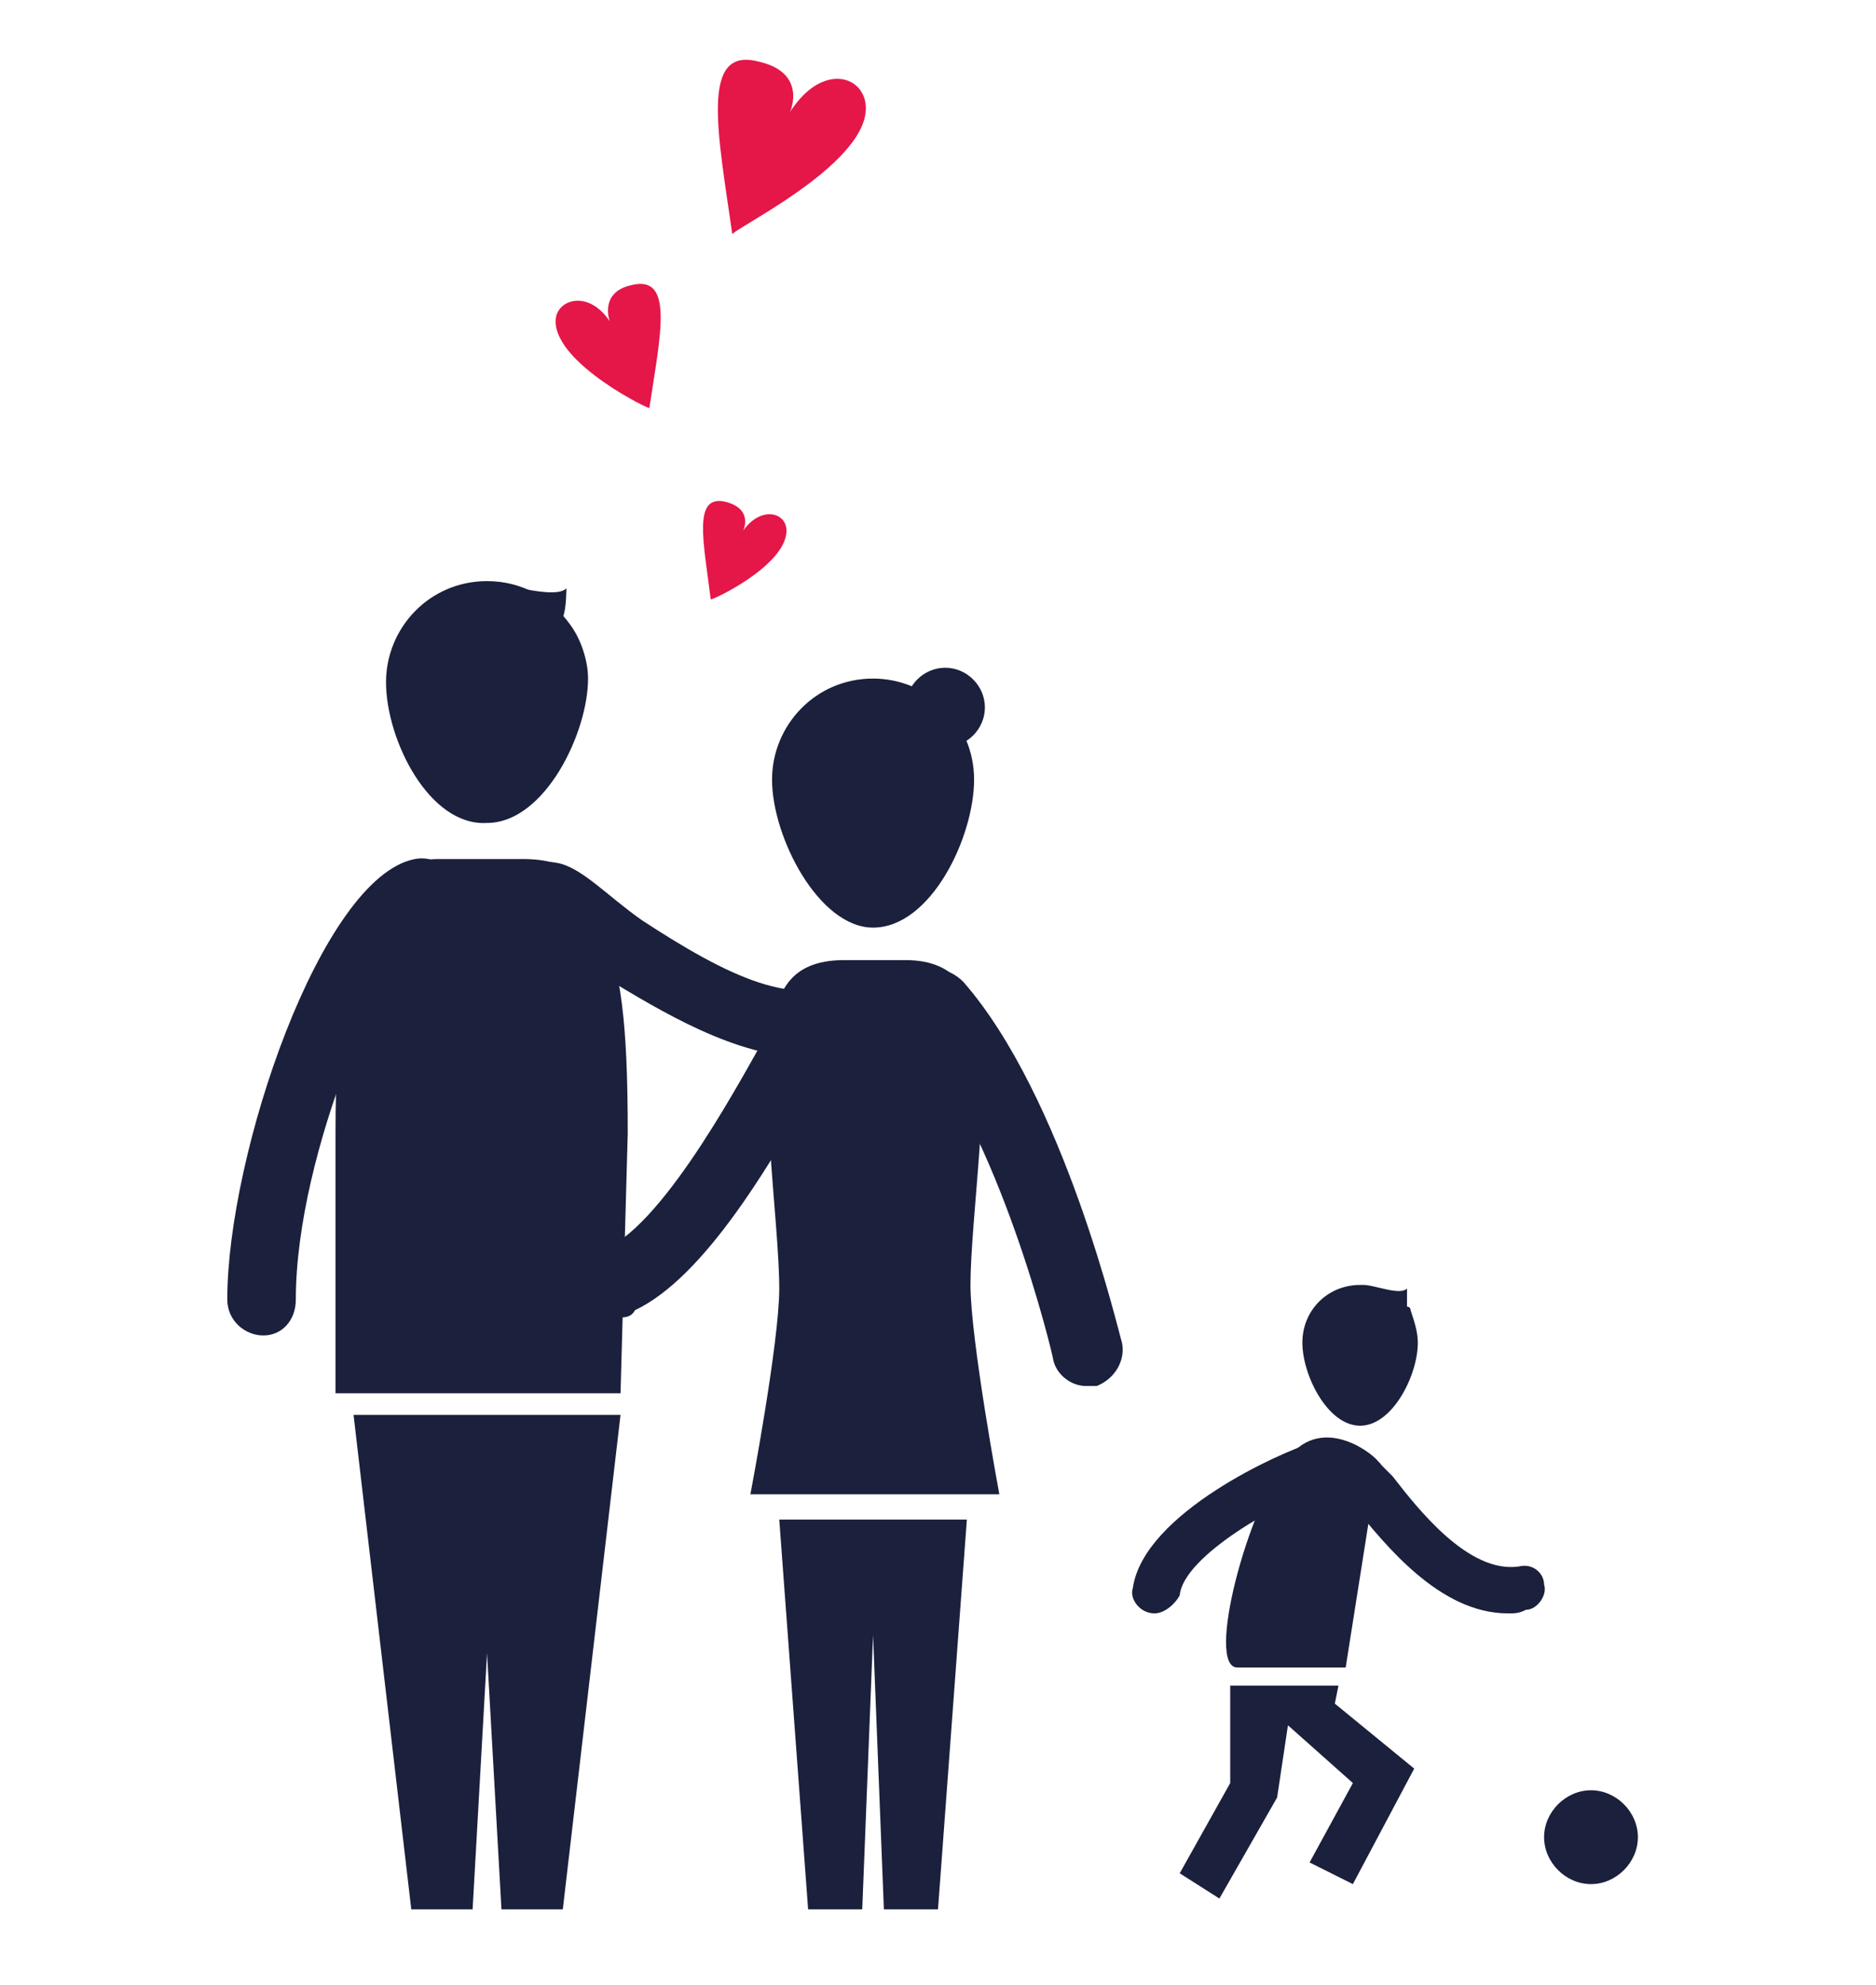
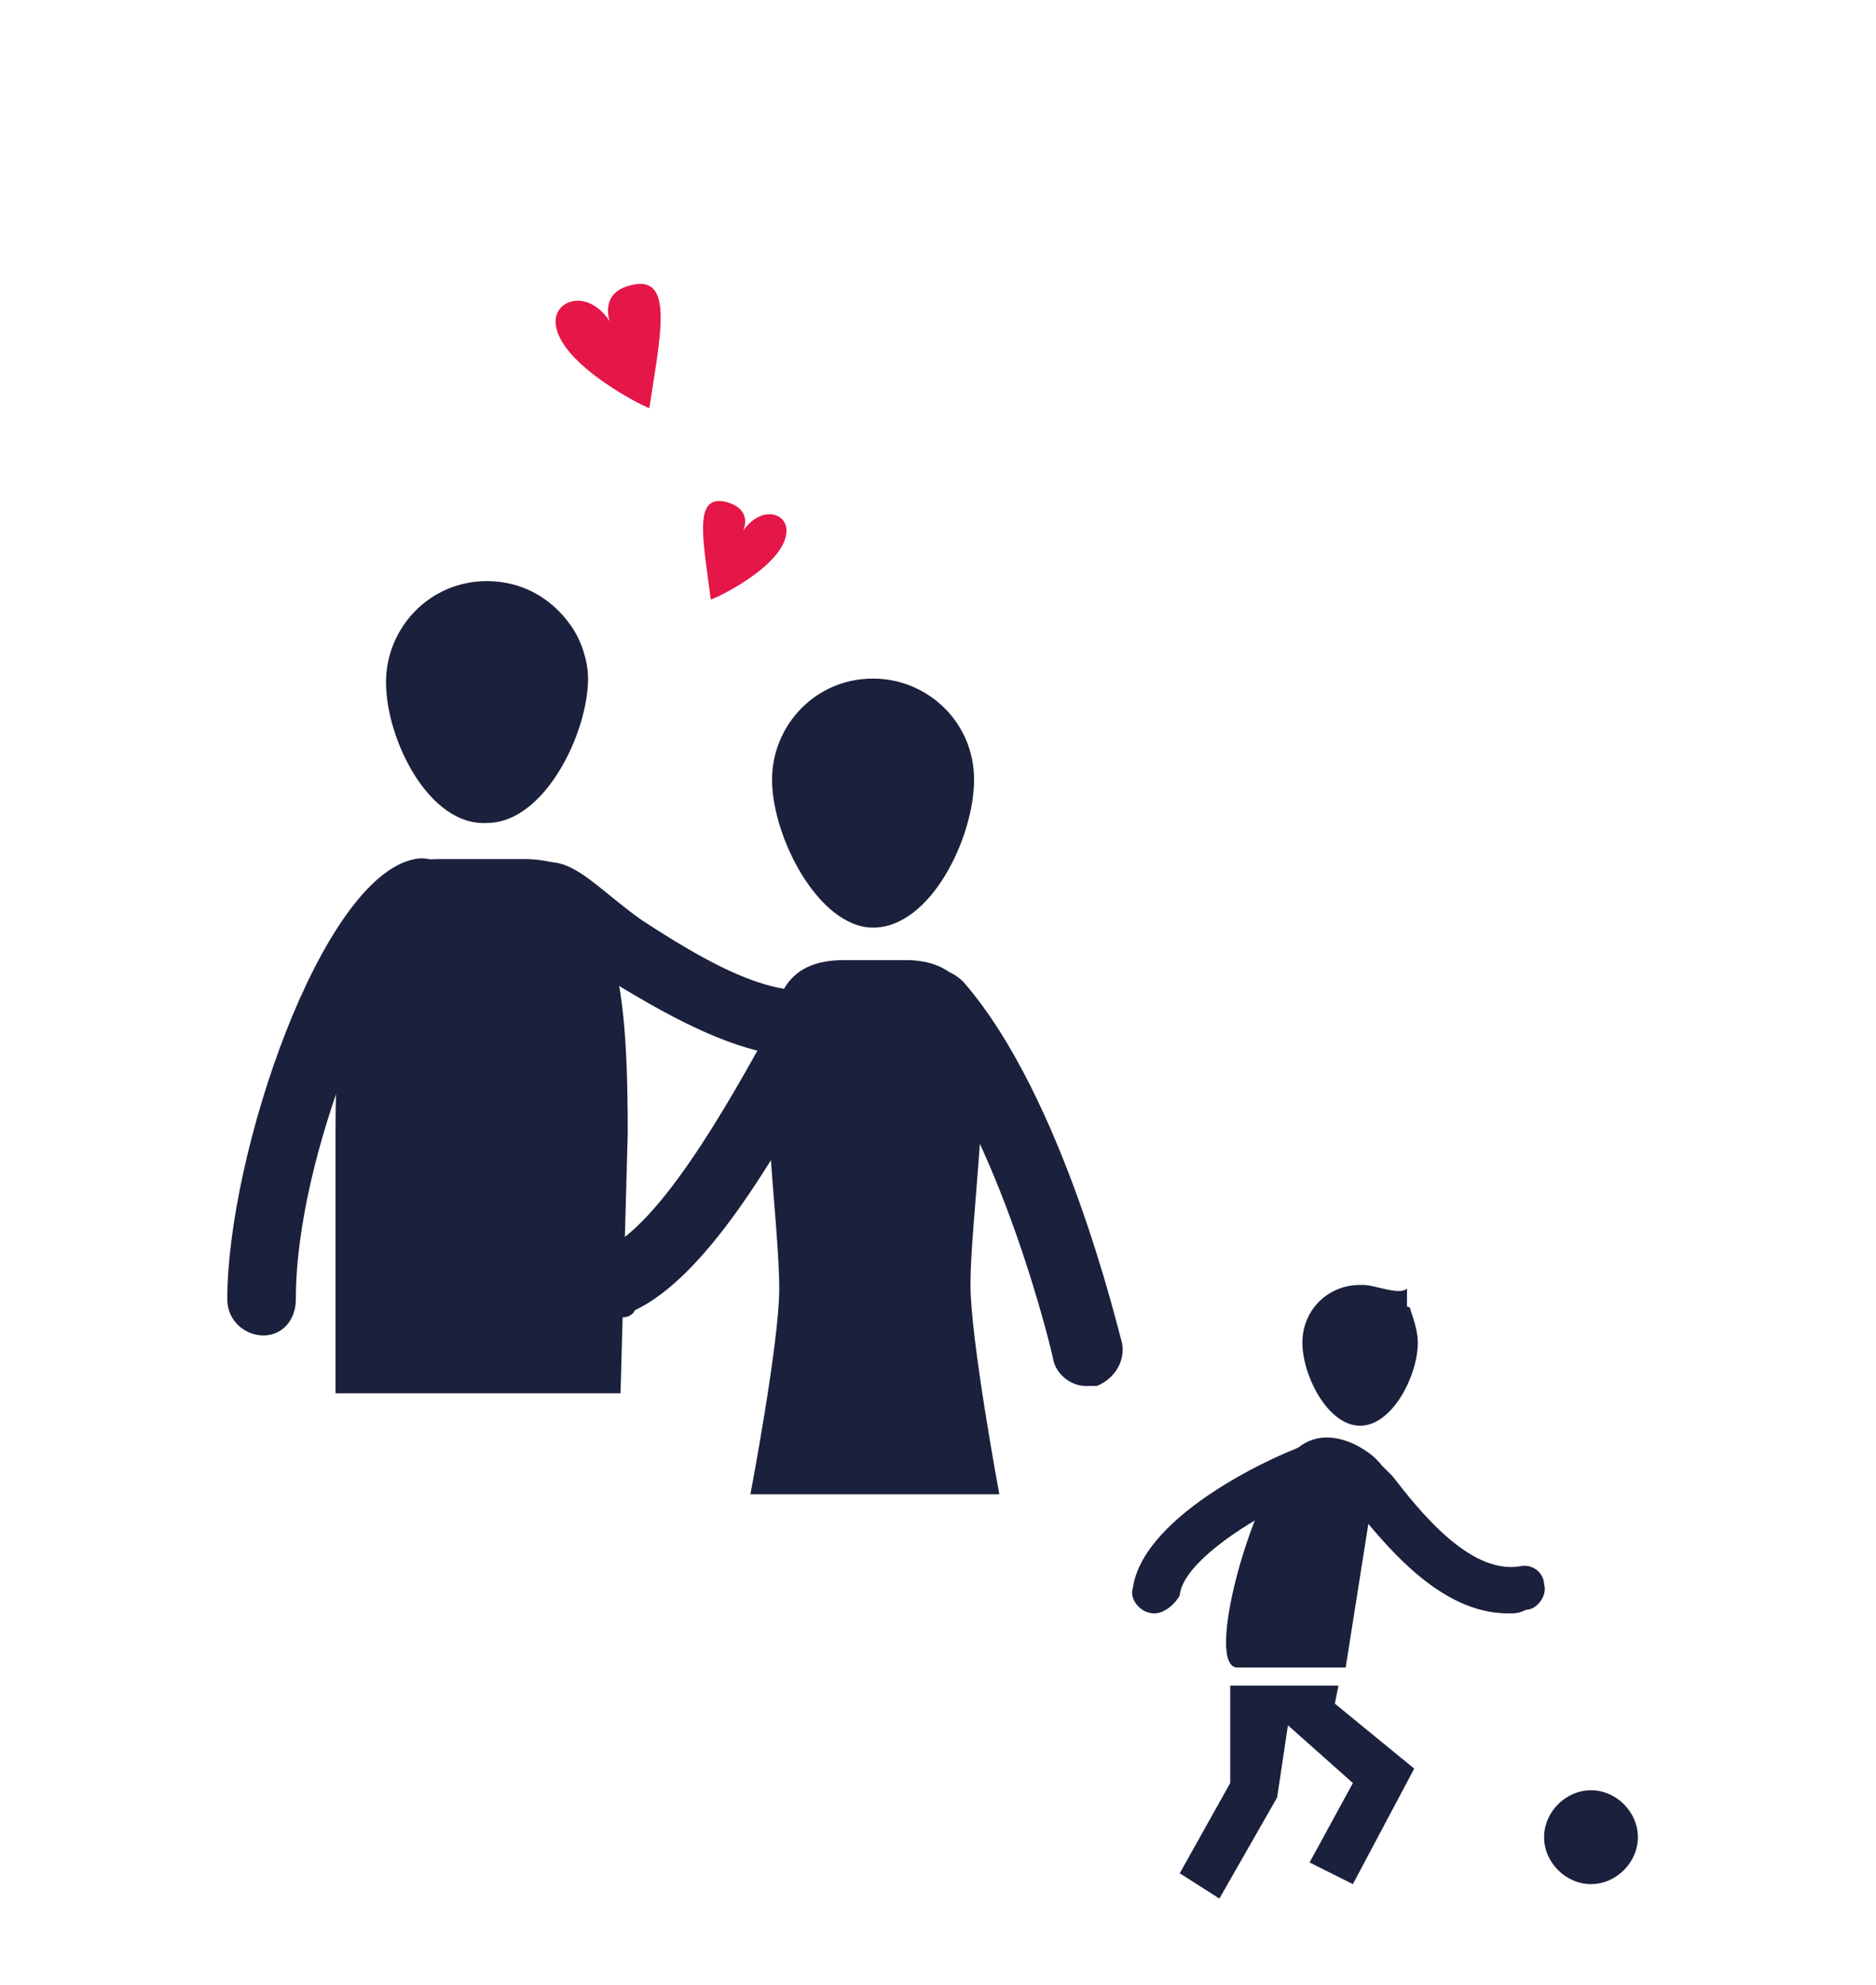
<svg xmlns="http://www.w3.org/2000/svg" version="1.1" id="Layer_1" x="0px" y="0px" viewBox="0 0 52 55" style="enable-background:new 0 0 52 55;" xml:space="preserve">
  <style type="text/css">
	.st0{fill:#1B203C;}
	.st1{fill:#E51648;}
</style>
  <g>
    <g>
      <path class="st0" d="M27.7,41.4c0,0-0.8-4.3-0.8-5.8c0-1.8,0.6-5.8,0.2-7.3c-0.2-0.7-0.5-1.7-2-1.7h-1.7c-1.6,0-1.8,1-2,1.7    c-0.4,1.5,0.2,5.6,0.2,7.4c0,1.5-0.8,5.7-0.8,5.7H27.7z" />
      <path class="st0" d="M17.4,31.4c0-3.2-0.2-4.4-0.7-5.9c-0.2-0.7-0.5-1.7-2.2-1.7h-0.9h-0.5h-0.9c-1.7,0-2,1-2.2,1.7    c-0.4,1.5-0.7,2.7-0.7,5.9h0v7.2h7.9L17.4,31.4L17.4,31.4z" />
-       <polygon class="st0" points="13.8,39.2 13.3,39.2 9.8,39.2 11.4,52.9 13.1,52.9 13.5,45.8 13.9,52.9 15.6,52.9 17.2,39.2   " />
      <path class="st0" d="M7.3,37c-0.5,0-1-0.4-1-1c0-4,2.6-11.7,5.2-12.2c0.5-0.1,1,0.2,1.1,0.8c0.1,0.5-0.2,1-0.8,1.1    c-1,0.4-3.6,6.2-3.6,10.3C8.2,36.6,7.8,37,7.3,37" />
      <path class="st0" d="M22.4,29.3c-2,0-4.1-1.3-5.6-2.2c-0.7-0.4-1.4-1.2-1.7-1.3c-0.5-0.1-0.9-0.6-0.8-1.1c0.1-0.5,0.6-0.9,1.1-0.8    c0.7,0.1,1.4,0.9,2.4,1.6c2.3,1.5,4.4,2.6,5.9,1.5c0.4-0.3,1-0.2,1.3,0.2c0.3,0.4,0.2,1-0.2,1.3C24.1,29.1,23.2,29.3,22.4,29.3" />
      <path class="st0" d="M10.7,18.9c0-1.5,1.2-2.8,2.8-2.8c1,0,1.8,0.5,2.3,1.2c0.3,0.4,0.5,1,0.5,1.5c0,1.5-1.2,4-2.8,4    C11.9,22.9,10.7,20.5,10.7,18.9" />
-       <path class="st0" d="M15.7,16.3c0,0,0,0.6-0.1,0.8c-0.1,0.3-1.8-0.1-1.8-0.1s-0.3-0.8-0.1-0.8C14.2,16.2,15.4,16.6,15.7,16.3" />
      <path class="st0" d="M39.1,36.3c0-0.1-0.1-0.1-0.1-0.1c0,0,0,0,0,0C39,36,39,35.7,39,35.7c-0.2,0.2-0.9-0.1-1.2-0.1c0,0,0,0,0,0    c0,0-0.1,0-0.1,0c-0.9,0-1.6,0.7-1.6,1.6c0,0.9,0.7,2.3,1.6,2.3c0.9,0,1.6-1.4,1.6-2.3C39.3,36.9,39.2,36.6,39.1,36.3" />
-       <polygon class="st0" points="24.2,42.1 24.2,42.1 21.6,42.1 22.4,52.9 23.9,52.9 24.2,45.3 24.5,52.9 26,52.9 26.8,42.1   " />
      <path class="st0" d="M27,21.6c0-1.6-1.3-2.8-2.8-2.8c-1.6,0-2.8,1.3-2.8,2.8c0,1.6,1.3,4.1,2.8,4.1C25.8,25.7,27,23.2,27,21.6" />
-       <path class="st0" d="M27.3,19.6c0-0.6-0.5-1.1-1.1-1.1c-0.6,0-1.1,0.5-1.1,1.1c0,0.6,0.5,1.1,1.1,1.1    C26.8,20.7,27.3,20.2,27.3,19.6" />
      <path class="st0" d="M30.1,38.4c-0.4,0-0.8-0.3-0.9-0.7c0-0.1-1.5-6.4-4-9.2c-0.3-0.4-0.3-1,0.1-1.4c0.4-0.4,1-0.3,1.4,0.1    c2.8,3.2,4.3,9.7,4.4,10c0.1,0.5-0.2,1-0.7,1.2C30.2,38.4,30.1,38.4,30.1,38.4" />
      <path class="st0" d="M17.2,36.5c-0.4,0-0.7-0.2-0.9-0.6c-0.2-0.5,0-1.1,0.5-1.3c1.7-0.8,3.8-4.8,4.7-6.4c0.2-0.4,0.3-0.6,0.4-0.8    c0.3-0.5,0.9-0.6,1.3-0.3c0.5,0.3,0.6,0.9,0.3,1.3c-0.1,0.2-0.2,0.4-0.4,0.7c-1.7,3.2-3.6,6.3-5.5,7.2    C17.5,36.5,17.3,36.5,17.2,36.5" />
      <path class="st0" d="M35.7,40.4c-1.1,1.3-2.3,5.8-1.4,5.8c0.9,0,3,0,3,0l0.9-5.7C38.2,40.4,36.7,39.1,35.7,40.4" />
      <path class="st0" d="M41.8,44.7c-1.9,0-3.4-1.9-4.3-3c-0.1-0.1-0.2-0.2-0.2-0.3c-0.2-0.3-0.2-0.7,0.1-0.9c0.3-0.2,0.7-0.2,0.9,0.1    c0.1,0.1,0.2,0.2,0.3,0.3c0.7,0.9,2.1,2.7,3.5,2.5c0.4-0.1,0.7,0.2,0.7,0.5c0.1,0.3-0.2,0.7-0.5,0.7C42.1,44.7,42,44.7,41.8,44.7" />
      <path class="st0" d="M32,44.7C31.9,44.7,31.9,44.7,32,44.7c-0.4,0-0.7-0.4-0.6-0.7c0.3-2.1,4.2-3.8,4.9-4c0.3-0.1,0.7,0.1,0.8,0.4    c0.1,0.3-0.1,0.7-0.4,0.8c-1.2,0.4-3.9,1.9-4,3C32.6,44.4,32.3,44.7,32,44.7" />
      <polygon class="st0" points="37,47.2 37.1,46.7 35.4,46.7 34.4,46.7 34.1,46.7 34.1,49.4 32.7,51.9 33.8,52.6 35.4,49.8     35.7,47.8 35.7,47.8 37.5,49.4 36.3,51.6 37.5,52.2 39.2,49   " />
      <path class="st0" d="M45.4,50.9c0,0.7-0.6,1.3-1.3,1.3s-1.3-0.6-1.3-1.3c0-0.7,0.6-1.3,1.3-1.3S45.4,50.2,45.4,50.9" />
    </g>
    <path class="st1" d="M21.8,14.7c0-0.5-0.7-0.7-1.2,0c0,0,0.3-0.6-0.5-0.8c-0.9-0.2-0.6,1.1-0.4,2.7C19.6,16.7,21.8,15.7,21.8,14.7" />
-     <path class="st1" d="M24,3c0-0.9-1.2-1.3-2.1,0.1c0,0,0.5-1.1-0.9-1.4c-1.6-0.4-1.1,2-0.7,4.8C20.2,6.4,24,4.6,24,3" />
    <path class="st1" d="M15.4,8.9c0-0.6,0.9-0.9,1.5,0c0,0-0.3-0.8,0.6-1c1.2-0.3,0.8,1.4,0.5,3.4C18.1,11.4,15.4,10.1,15.4,8.9" />
  </g>
</svg>